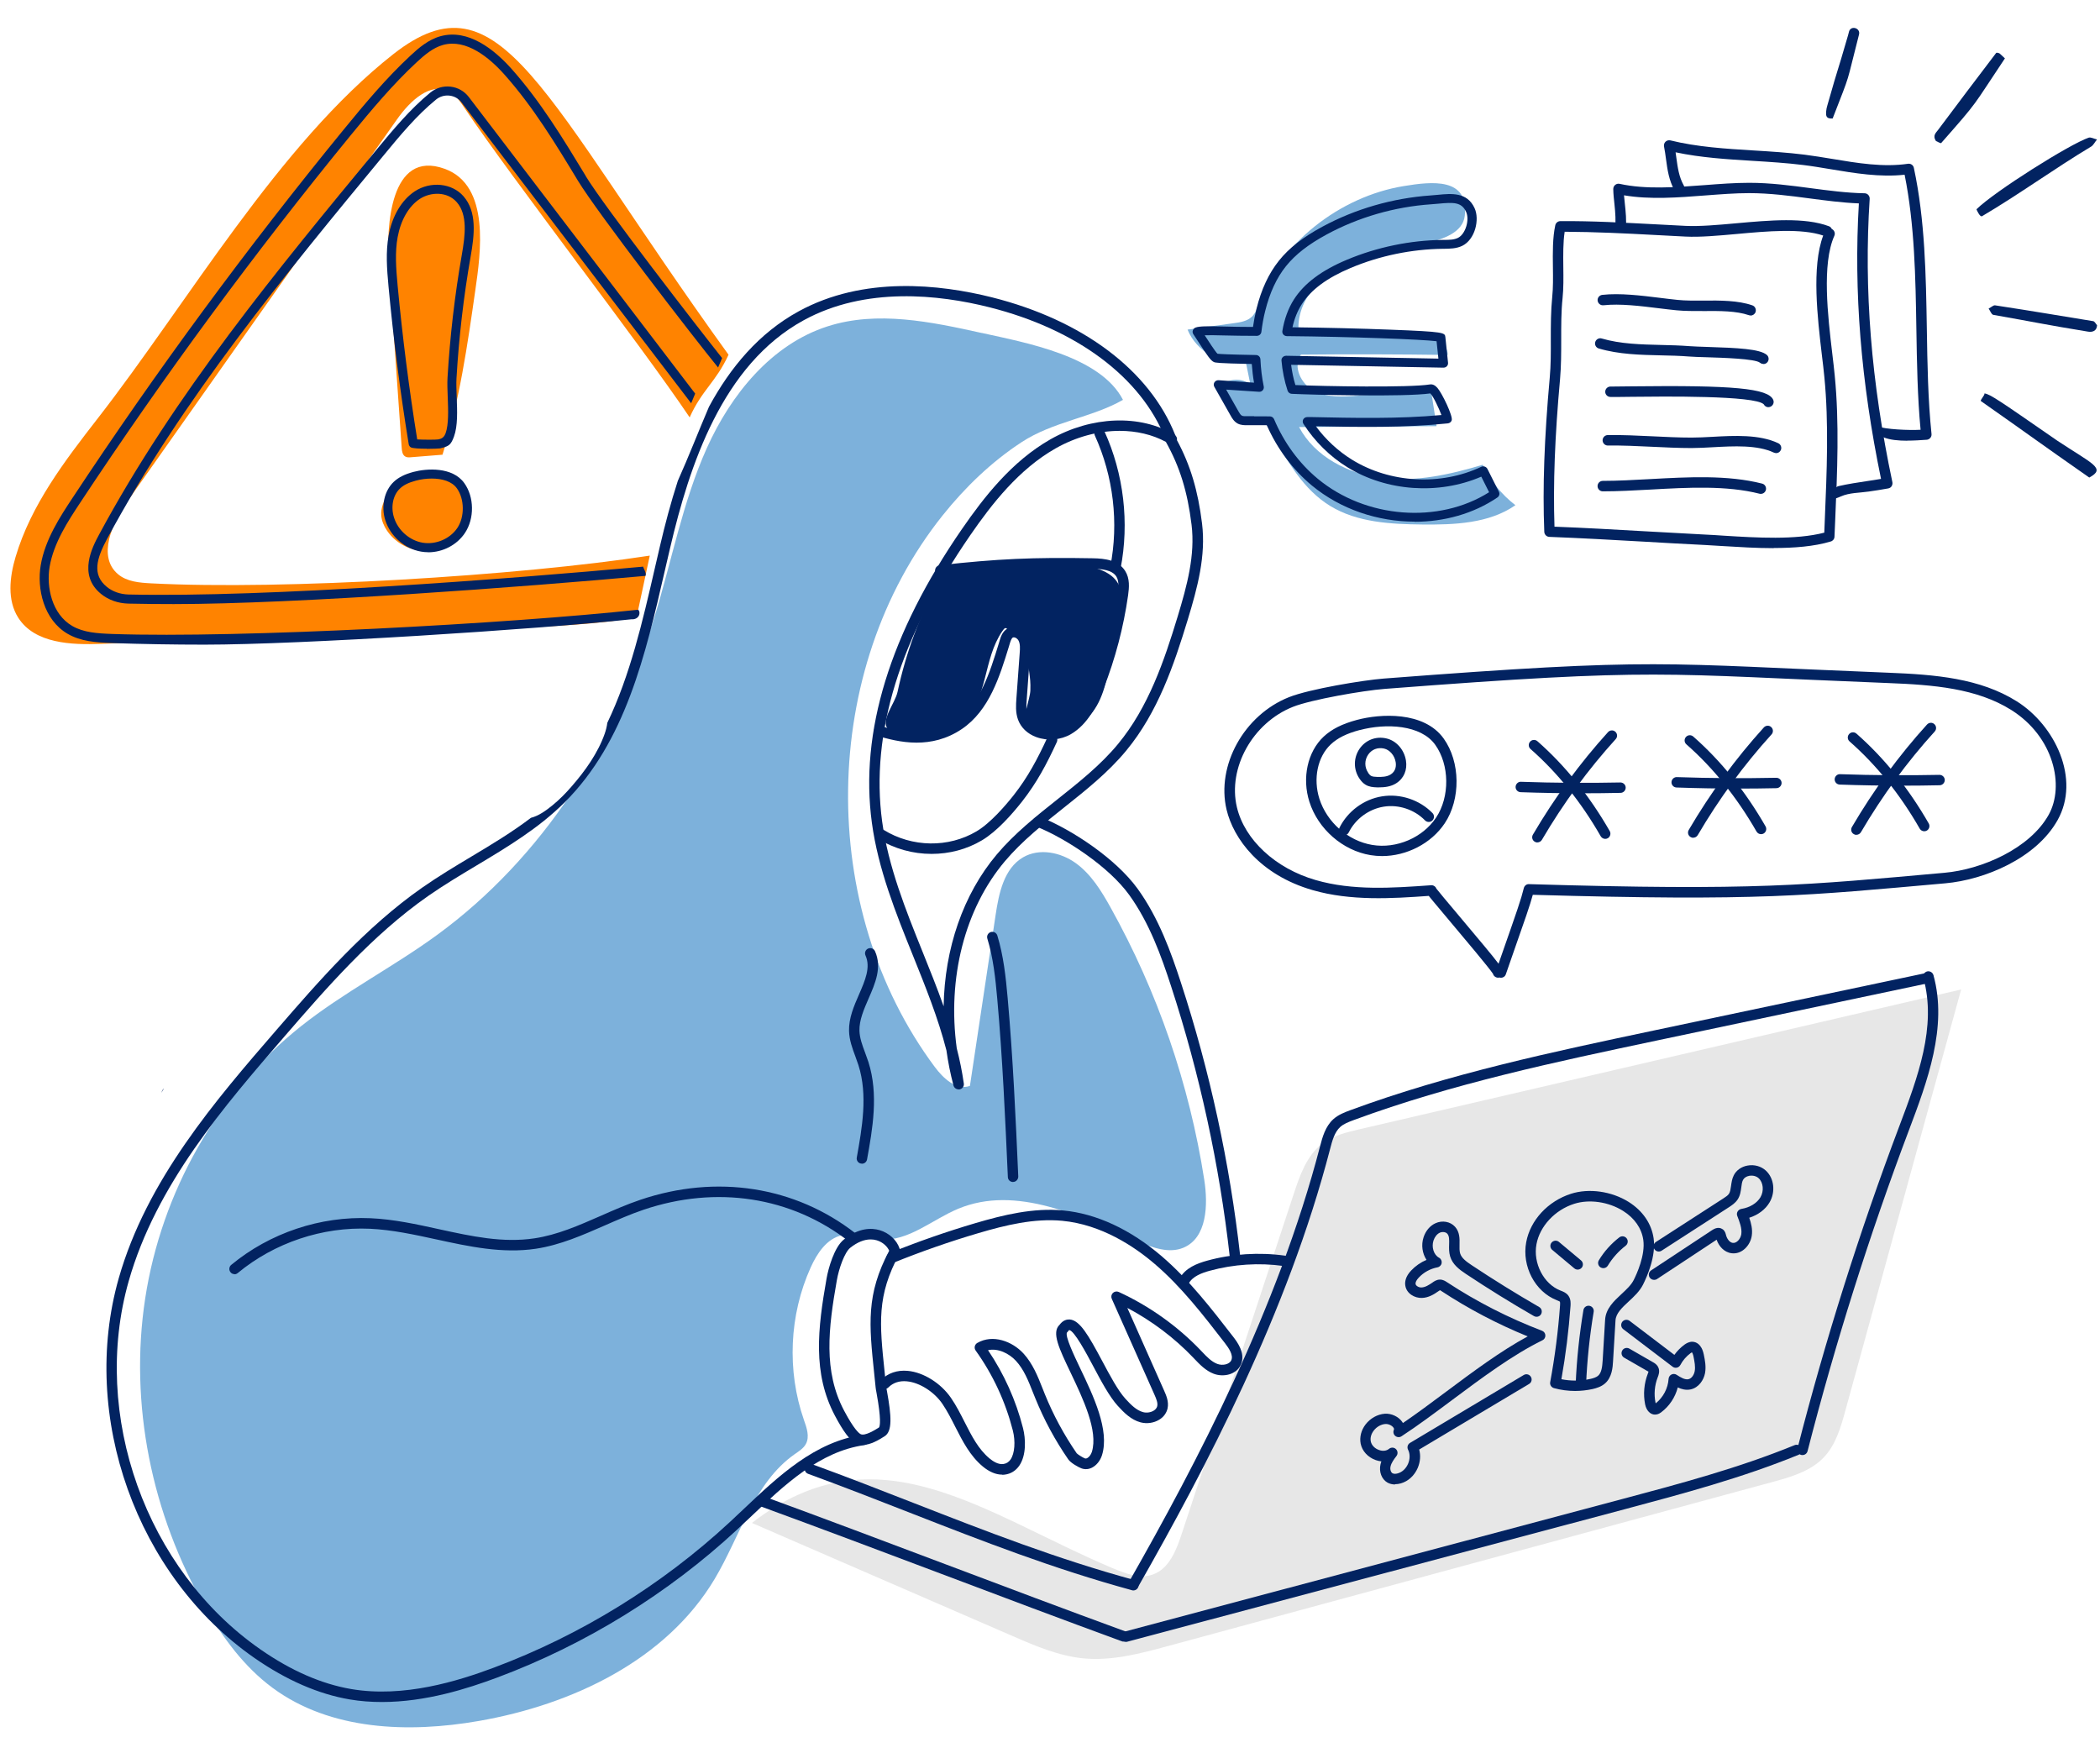
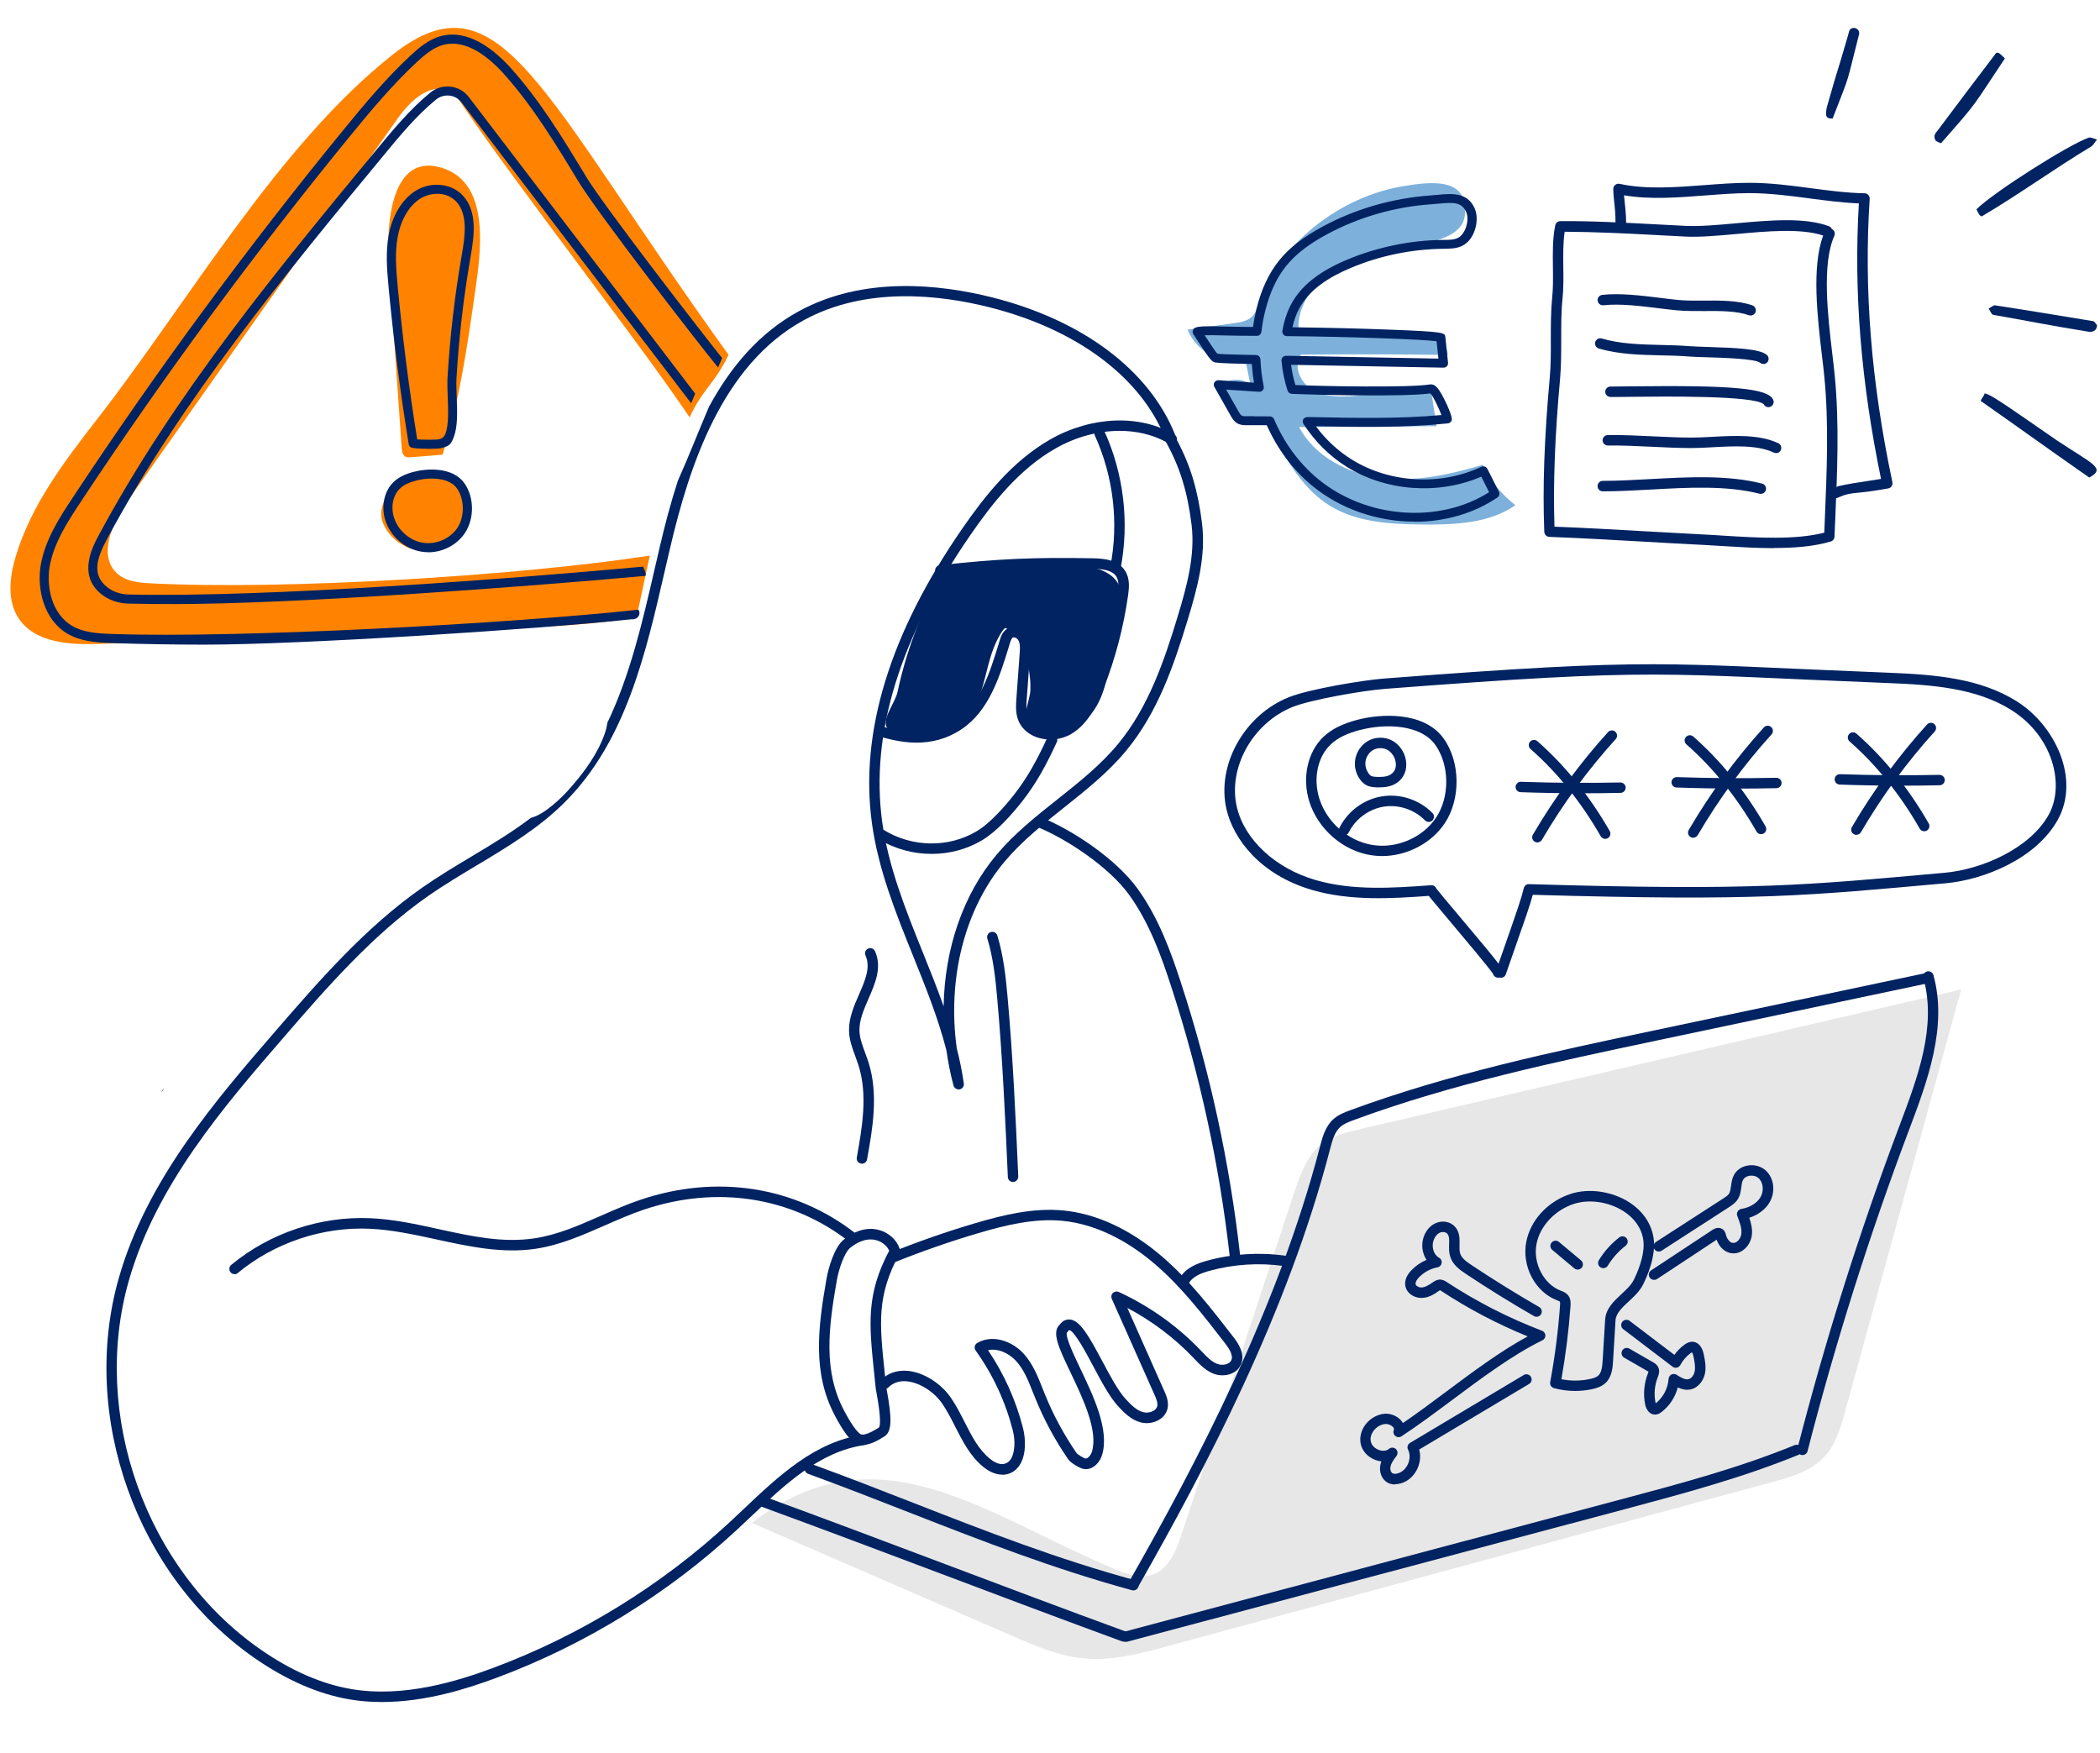
<svg xmlns="http://www.w3.org/2000/svg" id="Capa_1" viewBox="0 0 309 258">
  <defs>
    <style>
      .cls-1 {
        fill: #c8c8c8;
        opacity: .43;
      }

      .cls-2 {
        fill: #022361;
      }

      .cls-3 {
        fill: #7db1db;
      }

      .cls-4 {
        fill: #ff8300;
      }
    </style>
  </defs>
  <path class="cls-3" d="M185.19,44.73c-.23.65-.45,1.34-.95,1.84-.69.69-1.73.86-2.71.99-2.26.31-4.52.62-6.79.94,1.3,3.24,5.06,5.35,8.58,4.81.22,1.1.45,2.2.67,3.3-1.17-1.02-3.16-.97-4.27.12-.31,2.12,1.31,4.33,3.47,4.72.74.13,1.52.08,2.2.38.92.4,1.45,1.32,1.92,2.19,2.16,3.96,4.54,8.08,8.45,10.45,3.94,2.4,8.83,2.66,13.48,2.71,4.76.05,9.86-.14,13.74-2.84-2.05-1.58-3.71-3.64-4.81-5.95-4.79,1.44-9.81,2.55-14.79,1.96s-9.94-3.16-12.23-7.51c6.74-.04,13.48-.08,20.23-.13-.27-1.77-.55-3.54-.82-5.31-3.58.27-7.16.55-10.74.82-2.19.17-4.51.31-6.45-.69-1.94-1-3.19-3.59-1.95-5.35,7.2-.07,14.4-.05,21.59.05.08-1.85-2.39-2.59-4.29-2.73-5.89-.44-11.78-.89-17.67-1.33.04-5,4.65-8.92,9.46-10.63,4.23-1.5,14.48-1.01,15.02-5.79.64-5.67-4.83-5.05-8.97-4.37-9.4,1.53-18.36,8.46-21.4,17.36Z" />
  <path class="cls-2" d="M220.86,143.87c-.07,0-.14,0-.22-.03-.41.12-.86-.15-.96-.55-.56-.86-4.25-5.25-6.49-7.91-.89-1.06-1.7-2.02-2.28-2.72-.28-.34-.5-.61-.68-.83-5.41.39-11.48.77-17.09-.85-7.79-2.25-11.65-7.59-12.66-11.84-1.54-6.5,2.58-13.93,9.18-16.55,3.01-1.2,10.96-2.51,13.95-2.74,40.78-3.13,40.31-2.2,74.24-.86,6.87.27,13.49.8,18.92,4.22,5.63,3.55,9.38,11.42,5.99,17.47-3.17,5.66-10.79,8.79-16.53,9.3-20.33,1.8-27.23,2.66-60.69,1.69-.42,1.55-1.07,3.42-3.25,9.63l-.72,2.07c-.11.32-.41.51-.72.51ZM211.31,130.71c.32.42,1.71,2.08,3.06,3.68,3.51,4.18,5.28,6.28,6.13,7.42l.36-1.03c2.44-6.97,2.95-8.43,3.36-10.1.09-.35.41-.61.77-.58,33.34,1,40.71.15,61.12-1.67,5.52-.49,12.56-3.57,15.33-8.52,2.39-4.27.76-11.49-5.47-15.42-5.11-3.22-11.5-3.72-18.16-3.98-33.89-1.33-33.35-2.27-74.06.86-3.21.25-10.84,1.58-13.5,2.64-5.92,2.35-9.62,8.98-8.25,14.77,1.14,4.81,5.69,9.02,11.59,10.72,5.46,1.58,11.26,1.17,16.88.77.22-.04.45.01.63.15.1.08.18.17.23.28Z" />
  <path class="cls-2" d="M197.78,122.92c-.11,0-.23-.02-.34-.08-.38-.19-.54-.65-.35-1.03,1.2-2.43,3.6-4.21,6.28-4.63,2.68-.43,5.52.52,7.41,2.46.3.3.29.79-.01,1.09s-.79.29-1.09-.01c-1.55-1.59-3.87-2.37-6.07-2.02-2.19.35-4.16,1.8-5.15,3.79-.13.27-.41.43-.69.43Z" />
  <g>
    <path class="cls-2" d="M232.96,116.73c-3.07,0-6.16-.05-9.21-.16-.42-.01-.76-.37-.74-.79s.38-.77.79-.74c4.86.17,9.78.2,14.63.1.42,0,.77.33.78.75,0,.42-.33.77-.75.78-1.82.04-3.66.06-5.5.06Z" />
    <path class="cls-2" d="M226.22,123.97c-.13,0-.27-.03-.39-.11-.37-.21-.49-.68-.27-1.05,3.2-5.46,6.92-10.53,11.05-15.08.29-.31.77-.34,1.08-.05.31.28.34.77.05,1.08-4.06,4.47-7.71,9.45-10.86,14.82-.14.24-.4.38-.66.38Z" />
    <path class="cls-2" d="M236.2,123.44c-.27,0-.52-.14-.67-.39-2.89-5.05-6.37-9.36-10.32-12.83-.32-.28-.35-.76-.07-1.08.28-.32.76-.35,1.08-.07,4.08,3.58,7.66,8.03,10.64,13.22.21.37.08.84-.28,1.05-.12.07-.25.1-.38.1Z" />
  </g>
  <g>
    <path class="cls-2" d="M255.9,116.04c-3.08,0-6.16-.05-9.21-.16-.42-.01-.76-.37-.74-.79.01-.42.38-.76.79-.74,4.85.17,9.78.2,14.63.1.42,0,.77.33.78.75,0,.42-.33.77-.75.78-1.82.04-3.66.06-5.5.06Z" />
    <path class="cls-2" d="M249.15,123.28c-.13,0-.27-.03-.39-.11-.37-.21-.49-.68-.27-1.05,3.2-5.46,6.92-10.53,11.05-15.08.29-.31.77-.34,1.08-.05.31.28.34.77.05,1.08-4.06,4.47-7.71,9.45-10.86,14.82-.14.24-.4.38-.66.38Z" />
    <path class="cls-2" d="M259.13,122.75c-.27,0-.52-.14-.67-.39-2.89-5.04-6.37-9.36-10.32-12.83-.32-.28-.35-.76-.07-1.08.28-.32.76-.35,1.08-.07,4.08,3.58,7.66,8.03,10.64,13.22.21.37.08.84-.28,1.05-.12.07-.25.1-.38.1Z" />
  </g>
  <g>
    <path class="cls-2" d="M279.9,115.61c-3.08,0-6.15-.05-9.2-.16-.42-.01-.76-.37-.74-.79.01-.42.39-.77.79-.74,4.85.17,9.77.2,14.63.1.42,0,.77.33.78.75,0,.42-.33.77-.75.78-1.83.04-3.67.06-5.51.06Z" />
    <path class="cls-2" d="M273.16,122.85c-.13,0-.27-.03-.39-.11-.37-.21-.49-.68-.27-1.05,3.2-5.46,6.92-10.53,11.05-15.08.29-.31.77-.34,1.08-.05.31.28.34.77.05,1.08-4.06,4.47-7.71,9.45-10.86,14.82-.14.24-.4.38-.66.38Z" />
    <path class="cls-2" d="M283.14,122.32c-.27,0-.52-.14-.67-.39-2.89-5.05-6.37-9.36-10.32-12.83-.32-.28-.35-.76-.07-1.08.28-.32.76-.35,1.08-.07,4.08,3.58,7.66,8.03,10.64,13.22.21.37.08.84-.28,1.05-.12.07-.25.1-.38.1Z" />
  </g>
  <path class="cls-2" d="M261,80.66c-2.53,0-5.08-.16-7.38-.3-.99-.06-1.95-.12-2.84-.17-2.91-.14-5.89-.31-8.77-.48-4.6-.26-9.36-.53-14.04-.71-.4-.01-.72-.34-.74-.74-.26-6.57,0-13.76.8-22.65.17-1.86.17-3.8.16-5.68,0-2.05,0-4.17.21-6.25.14-1.33.12-2.88.1-4.38-.03-2.13-.05-4.33.35-6.16.08-.35.39-.6.74-.6,4.63-.04,9.43.23,14.07.47,1.48.08,2.95.16,4.41.23,2.06.09,4.63-.13,7.36-.38,4.98-.45,10.14-.91,13.68.43.2.07.34.22.42.4.38.18.55.63.38,1.01-1.86,4.16-.96,11.79-.3,17.37.14,1.17.27,2.26.36,3.22.68,6.92.37,14.15.07,21.15-.04.85-.07,1.69-.11,2.54-.01.33-.23.61-.55.7-2.45.74-5.41.96-8.4.96ZM228.74,77.5c4.46.17,8.98.43,13.36.68,2.88.16,5.85.33,8.76.48.9.04,1.86.1,2.86.17,4.69.29,10.49.65,14.71-.45.03-.66.05-1.32.08-1.98.29-6.94.6-14.11-.07-20.93-.09-.96-.22-2.04-.36-3.19-.65-5.53-1.54-13.01.19-17.62-3.22-1.09-8.26-.64-12.71-.23-2.78.25-5.41.49-7.57.38-1.46-.07-2.93-.15-4.41-.23-4.41-.24-8.97-.46-13.35-.48-.24,1.55-.22,3.41-.2,5.21.02,1.54.04,3.14-.11,4.56-.21,1.99-.2,4.07-.2,6.09,0,1.91,0,3.89-.17,5.82-.77,8.5-1.03,15.43-.82,21.74Z" />
  <path class="cls-2" d="M257.59,46.42c-.08,0-.17-.01-.25-.04-1.86-.64-4.3-.63-6.65-.61-1.42,0-2.75.01-3.99-.11-.83-.08-1.71-.19-2.62-.3-2.68-.33-5.71-.71-8.15-.44-.42.04-.8-.26-.85-.68-.05-.42.26-.8.68-.85,2.62-.29,5.75.1,8.51.44.9.11,1.76.22,2.58.3,1.16.12,2.46.11,3.83.1,2.48-.02,5.05-.03,7.16.7.4.14.61.57.48.98-.11.32-.41.52-.73.52Z" />
  <path class="cls-2" d="M259.46,53.55c-.18,0-.35-.06-.5-.18-.69-.58-5.5-.73-7.81-.8-1.08-.03-2.01-.06-2.63-.11-1.35-.11-2.77-.14-4.14-.17-3.04-.07-6.18-.14-9.13-1.01-.41-.12-.64-.55-.52-.95.12-.41.55-.64.95-.52,2.76.81,5.8.88,8.74.95,1.39.03,2.83.07,4.23.18.58.05,1.5.07,2.56.11,4.49.14,7.74.3,8.76,1.17.32.27.36.76.09,1.08-.15.18-.37.27-.59.27Z" />
  <path class="cls-2" d="M260.21,59.92c-.28,0-.55-.15-.68-.42-1.28-1.33-14.95-1.16-19.45-1.11-1.32.02-2.4.03-3.12.02-.42,0-.77-.35-.76-.77,0-.42.35-.76.77-.76.08.01.21,0,.32,0,.7,0,1.65-.01,2.77-.03,15.03-.18,20.09.3,20.85,1.97.18.39,0,.84-.38,1.02-.1.05-.21.07-.32.07ZM259.51,59.47h0Z" />
  <path class="cls-2" d="M261.34,66.67c-.11,0-.22-.02-.33-.07-2.43-1.15-5.91-.96-8.99-.79-1.1.06-2.14.12-3.11.12-1.98,0-3.95-.1-5.86-.19-2.11-.1-4.3-.21-6.46-.18h-.01c-.42,0-.76-.34-.77-.76,0-.42.33-.77.76-.78,2.22-.03,4.42.08,6.55.18,1.89.09,3.84.19,5.78.19.93,0,1.95-.05,3.03-.11,3.26-.18,6.95-.38,9.73.94.38.18.55.64.37,1.02-.13.28-.41.44-.69.44Z" />
  <path class="cls-2" d="M259.09,72.67c-.06,0-.13,0-.19-.02-4.84-1.23-10.54-.92-16.05-.61-2.45.13-4.76.26-7.01.26-.42,0-.77-.34-.77-.77s.34-.77.77-.77c2.2,0,4.5-.13,6.93-.26,5.63-.31,11.45-.63,16.51.66.41.1.66.52.56.93-.09.35-.4.58-.74.58Z" />
  <path class="cls-2" d="M269.47,73.41c-.35,0,.57-.61.49-.96-.09-.41.16-.83.58-.92,1.39-.32,2.82-.53,4.2-.74.67-.1,1.36-.2,2.04-.32-2.96-14.32-4.03-27.6-3.26-40.54-2.48-.1-4.92-.43-7.29-.74-2.87-.38-5.83-.77-8.84-.77h-.04c-2.06,0-4.19.17-6.43.34-4.01.31-8.14.63-11.96-.02.03.39.08.79.12,1.19.13,1.23.27,2.49.14,3.8-.04.42-.26-.11-.68-.15-.42-.04-.93.55-.89.13.12-1.15.04-2.41-.09-3.61-.08-.75-.17-1.52-.18-2.28,0-.24.1-.46.28-.61.18-.15.42-.21.65-.16,3.87.85,8.25.51,12.5.19,2.18-.17,4.43-.34,6.55-.34h.04c3.11,0,6.12.4,9.04.79,2.58.34,5.25.7,7.92.75.21,0,.41.09.55.25s.21.36.2.57c-.87,13.29.22,26.93,3.34,41.69.04.2,0,.41-.11.59s-.29.29-.5.33c-.95.18-1.92.32-2.87.46-1.36.2-2.84.16-4.08.71-1.16.51-1.36.39-1.41.39Z" />
-   <path class="cls-2" d="M280.61,64.85c-1.25,0-2.51-.11-3.44-.49-.39-.16-.58-.61-.42-1,.16-.39-.93-.8-.54-.64,1.15.47,4.75.62,6.39.52-.46-4.85-.54-9.91-.62-14.82-.12-7.56-.25-15.37-1.73-22.71-3.64.4-7.34-.22-10.93-.82-1.38-.23-2.69-.45-4-.61-2.42-.3-4.95-.46-7.4-.61-3.77-.23-7.66-.47-11.37-1.26.04.27.07.53.11.79.2,1.46.39,2.84,1.09,4.08.21.37.08.84-.29,1.05-.37.21-.84.08-1.05-.29-.85-1.5-1.06-3.09-1.27-4.63-.08-.61-.17-1.24-.29-1.85-.05-.26.03-.52.22-.71.19-.18.46-.25.72-.19,3.91.97,8.14,1.23,12.23,1.48,2.47.15,5.03.31,7.5.62,1.34.17,2.72.4,4.06.62,3.71.62,7.54,1.26,11.17.72.4-.06.78.2.86.6,1.65,7.68,1.78,15.82,1.91,23.69.08,5.15.17,10.46.69,15.48.02.21-.04.41-.18.57s-.33.26-.53.27c-.83.06-1.86.13-2.89.13Z" />
  <path class="cls-2" d="M203.35,125.97c-.57,0-1.14-.05-1.7-.14-4.09-.68-7.7-3.83-8.98-7.84-1.12-3.51-.28-7.36,2.08-9.58,1.18-1.11,2.75-1.9,4.93-2.48h0c3.36-.9,9.83-1.33,12.75,2.75,2.46,3.44,2.53,8.91.15,12.47-1.99,2.98-5.61,4.82-9.23,4.82ZM200.08,107.42c-1.93.51-3.29,1.19-4.27,2.12-1.94,1.82-2.61,5.04-1.67,8,1.11,3.47,4.23,6.2,7.77,6.79,3.56.6,7.43-1.06,9.4-4.02,2.04-3.06,1.99-7.77-.13-10.72-2.11-2.95-7.24-3.19-11.1-2.16h0Z" />
  <path class="cls-2" d="M202.92,115.86c-.11,0-.22,0-.33,0-.55-.02-1.14-.07-1.66-.39-.33-.2-.61-.48-.89-.89h0c-.91-1.34-.9-3.07.01-4.4.89-1.29,2.4-1.88,3.95-1.52,1.45.33,2.6,1.63,2.87,3.22.24,1.4-.3,2.67-1.43,3.38-.79.5-1.7.6-2.53.6ZM201.31,113.72c.14.21.28.35.4.43.23.14.59.16.92.17.67.02,1.44,0,2-.36.82-.52.81-1.37.73-1.83-.16-.97-.87-1.79-1.7-1.98-.94-.21-1.81.12-2.34.89-.56.81-.56,1.86,0,2.67h0Z" />
  <path class="cls-2" d="M307.42,70.27c-7.69-5.37-8.26-5.86-15.94-11.25-.17-.12.6-.87.52-1.13.89.13,2.25,1.1,10.71,6.95,5.2,3.45,7.23,4.07,4.71,5.43Z" />
  <path class="cls-2" d="M295.01,8.59c-4.91,7.34-3.71,6.02-9.38,12.46-.07.08-.5-.19-.77-.3-.52-.79-.01-1.2.29-1.6,4.94-6.57,3.6-4.82,8.57-11.36.06-.07.3-.02.44.04.13.06.24.21.85.76Z" />
  <path class="cls-2" d="M272.07,4.64c.28-.95,1.72-.52,1.47.44-2.02,7.83-1.06,5.1-3.88,12.36-1.08.07-.98-.55-.95-1.08.02-.27.08-.55.16-.81,1.96-6.88,1.06-3.46,3.05-10.33.05-.18.09-.37.15-.57Z" />
  <path class="cls-2" d="M290.83,30.79c2.66-2.62,13.71-9.58,16.5-10.53.31-.11.74.15,1.23.26-.34.42-.53.84-.85,1.04-5.46,3.28-10.57,7.01-16.06,10.25-.31.18-.78-.88-.83-1.02Z" />
  <path class="cls-2" d="M292.62,45.4c.42-.22.71-.51.94-.47,6.43.99,8.03,1.29,14.44,2.33.22.04.38.39.57.6-.05.88-.72,1.04-1.33.94-6.26-1.02-7.69-1.37-13.94-2.47-.28-.05-.45-.59-.69-.93Z" />
  <path class="cls-2" d="M208.16,76.76c-5.4,0-10.88-1.8-15.13-5.32-2.8-2.32-5.09-5.38-6.63-8.87-.98,0-1.95-.01-2.91,0-.37,0-.88,0-1.35-.23-.55-.29-.85-.8-1.06-1.18l-2.4-4.24c-.12-.21-.11-.47.02-.67s.37-.32.62-.3c1.61.12,3.32.24,5.2.36-.16-.91-.26-1.83-.33-2.75-5.14-.1-5.36-.2-5.56-.28-.43-.18-.9-.8-2.4-3.13-.26-.4-.48-.75-.63-.96-.12-.17-.15-.38-.08-.57.06-.19.21-.35.4-.42.61-.22,1.77-.21,4.33-.15,1.15.03,2.54.06,4.12.06.13-.91.3-1.8.51-2.65.72-2.9,1.81-5.22,3.3-7.09,1.49-1.87,3.53-3.46,6.4-5.01,4.84-2.62,10.35-4.21,15.93-4.6.35-.02.7-.06,1.04-.09,2.03-.2,4.33-.42,5.42,1.95.78,1.68.08,4.64-1.82,5.56-.86.41-1.81.42-2.65.43h-.14c-4.64.05-9.35,1.02-13.62,2.82-3.48,1.46-5.84,3.21-7.2,5.35-.62.97-1.08,2.11-1.36,3.38,4.74.05,10.06.18,14.4.35,8.01.31,8.03.43,8.1,1.12l.39,3.75c.02.19-.04.37-.17.51-.13.14-.31.21-.51.21l-22.41-.42c.13,1.01.33,2.01.63,2.98,4.22.18,16.71.41,19.8-.09.38-.06.75.11,1.1.51.68.78,2.31,4.15,2.1,4.77-.08.25-.31.42-.57.45-6.34.66-12.97.55-19.42.42,1.46,1.98,3.29,3.67,5.33,4.93,5.59,3.45,13.05,3.86,19.01,1.04.33-.16.73-.02.9.3l1.7,3.38c.15.29.05.64-.22.83-3.53,2.4-7.84,3.58-12.2,3.58ZM184.55,61.26c.76,0,1.53,0,2.3.01.27,0,.51.16.62.41,1.46,3.46,3.68,6.49,6.43,8.77,7.07,5.86,17.8,6.67,25.21,1.98l-1.15-2.29c-6.26,2.7-13.92,2.18-19.71-1.39-2.56-1.58-4.79-3.78-6.46-6.38-.13-.2-.14-.46-.02-.67.12-.21.35-.33.6-.33h.53c6.37.14,12.94.28,19.2-.3-.39-1.02-1.2-2.76-1.64-3.18-3.81.54-17.4.21-20.39.06-.28-.01-.52-.2-.61-.46-.47-1.44-.77-2.93-.9-4.43-.02-.19.05-.37.18-.5.13-.14.31-.2.5-.21l22.41.42-.27-2.56c-2.13-.27-12.33-.66-22.03-.75-.2,0-.38-.09-.51-.23-.13-.15-.18-.34-.15-.53.29-1.75.86-3.31,1.69-4.62,1.51-2.37,4.06-4.29,7.81-5.86,4.43-1.86,9.32-2.87,14.14-2.92h.14c.76,0,1.48-.01,2.06-.3,1.09-.53,1.75-2.64,1.19-3.84-.67-1.44-1.85-1.4-4.06-1.19-.35.03-.71.07-1.08.09-5.39.37-10.7,1.91-15.37,4.44-2.71,1.47-4.61,2.95-5.99,4.67-1.38,1.72-2.38,3.88-3.06,6.6-.25.98-.43,2.02-.56,3.07-.04.33-.33.58-.67.58-1.85,0-3.45-.03-4.75-.06-1.15-.03-2.2-.05-2.92-.03.02.04.05.07.07.11.48.74,1.45,2.25,1.81,2.61.38.05,1.72.12,5.66.19.36,0,.64.28.66.63.06,1.35.22,2.69.49,4,.04.2-.02.41-.15.56-.14.15-.33.24-.55.22-1.74-.11-3.33-.21-4.83-.32l1.8,3.18c.14.24.31.55.51.65.17.09.46.09.71.08.36,0,.72,0,1.08,0ZM179.24,52.11h0Z" />
  <path class="cls-4" d="M95.61,81.76c-19.36,2.98-53.81,5.09-73.37,4.08-1.72-.09-3.58-.24-4.89-1.36-3.03-2.57-.89-7.47,1.4-10.72,13.24-18.76,26.48-37.52,39.72-56.27,1.82-2.58,4.85-5.5,7.64-4.01.94.5,1.58,1.42,2.17,2.31,7.49,11.11,25.72,34.52,33.2,45.63,1.81-4.05,3.86-5.19,5.72-9.22C79.56,13.91,73.72-4.48,57.87,7.97c-16.89,13.28-30.29,36.63-43.46,53.56-4.89,6.29-9.86,12.79-12.12,20.43-.88,2.96-1.26,6.37.41,8.96,2.43,3.77,7.75,4,12.23,3.82l45.73-1.84c4.58-.18,28.82-.55,33.05-2.27" />
  <path class="cls-4" d="M57.2,38.57c.64,9.12,1.27,18.24,1.91,27.36.03.47.11,1,.51,1.24.26.16.58.14.88.11,1.54-.12,3.07-.25,4.61-.37,2.5-7.88,3.67-16.1,4.84-24.28.76-5.3,2.25-15.34-4.52-17.79-8.11-2.94-8.57,8.77-8.23,13.72Z" />
  <path class="cls-4" d="M65.17,70.34c-2.1-.43-3.19-.24-5.26.31s-3.98,3.07-3.81,5.21c.06.8.4,1.56.85,2.23,1.41,2.08,4.04,3.3,6.52,2.91s4.64-2.46,5.02-4.94c.38-2.48-1.14-5.16-3.52-5.99" />
  <path class="cls-2" d="M86.18,25.88c-3.28-5.41-6.66-10.99-10.95-15.79-2.49-2.78-6.3-5.87-10.38-4.77-1.8.49-3.24,1.73-4.44,2.85-3.6,3.35-6.71,7.07-9.85,10.91-14.16,17.31-27.59,35.55-39.91,54.22-1.79,2.71-4.02,6.09-4.66,9.88-.58,3.41.42,8.03,3.97,10.09,1.92,1.11,4.1,1.27,6.55,1.36,4.51.15,9.04.23,13.57.23,14.2,0,48.71-2.23,62.81-3.73,1.19.08,1.44-1.04,1.01-1.41-18.75,2.03-58.52,4.22-77.34,3.57-2.27-.08-4.28-.22-5.93-1.18-3-1.74-3.83-5.74-3.33-8.71.6-3.52,2.74-6.76,4.46-9.37,12.3-18.63,25.7-36.83,39.83-54.11,3.11-3.8,6.19-7.48,9.73-10.77,1.09-1.01,2.38-2.13,3.88-2.54,3.41-.93,6.8,1.86,9.03,4.37,4.2,4.71,7.56,10.24,10.8,15.6,2.86,4.72,17.08,23.15,20.63,27.5.19-.46.39-.92.59-1.39-3.3-4.14-17.37-22.32-20.08-26.8Z" />
  <path class="cls-2" d="M68.97,14.26c-.66-.85-1.61-1.39-2.68-1.51-1.08-.12-2.14.19-2.98.88-2.97,2.43-5.53,5.53-7.79,8.26-14.66,17.74-29.81,36.09-40.94,56.77-.95,1.77-3.18,5.91.28,8.73,1.08.89,2.51,1.39,4.02,1.43,2.23.05,4.46.07,6.69.07,17.93,0,51.81-2.55,69.39-4.15.25-.36-.37-1.25-.31-1.36-20.05,1.83-55.33,4.56-75.74,4.1-1.21-.03-2.35-.43-3.2-1.13-2.16-1.77-1.54-4.1.05-7.06,11.06-20.56,26.18-38.86,40.79-56.55,2.33-2.82,4.73-5.73,7.6-8.08.56-.46,1.27-.67,1.99-.59.71.08,1.34.43,1.77,1l33.79,44.27c.2-.47.39-.95.59-1.42L68.97,14.26Z" />
  <path class="cls-2" d="M63.01,81.26c-.35,0-.69-.03-1.04-.09-2.4-.4-4.52-2.25-5.27-4.6-.66-2.07-.16-4.35,1.24-5.67.7-.66,1.62-1.12,2.9-1.46,1.96-.52,5.75-.77,7.48,1.65,1.47,2.05,1.51,5.21.09,7.34-1.18,1.77-3.26,2.84-5.4,2.84ZM63.52,70.42c-.8,0-1.61.11-2.34.31h0c-1.05.28-1.79.64-2.32,1.15-1.04.97-1.39,2.7-.88,4.29.6,1.89,2.3,3.37,4.22,3.69,1.93.32,4.03-.57,5.1-2.18,1.09-1.63,1.06-4.24-.07-5.82-.74-1.04-2.19-1.44-3.7-1.44ZM61.01,70.08h0,0Z" />
-   <path class="cls-2" d="M62.81,66.03c-1.03,0-2.12-.05-2.37-.21-.16-.1-.27-.28-.3-.46h0c-1.25-7.65-2.25-15.45-2.97-23.18-.25-2.68-.42-5.1.01-7.52.52-2.87,1.92-5.23,3.84-6.5,2.34-1.54,5.49-1.22,7.18.72,2,2.29,1.62,5.64,1.05,8.87-1.03,5.89-1.73,11.92-2.08,17.91-.05.78,0,1.73.03,2.75.08,2.09.17,4.26-.4,5.83-.44,1.2-.74,1.4-1.77,1.67l-.26.07c-.09.02-1,.07-1.97.07ZM61.45,65.14s0,0,0,0h0s0,0,0,0ZM61.38,64.66c.86.05,2.75.06,3.09,0l.24-.06q.6-.15.85-.83c.48-1.32.39-3.44.32-5.32-.04-1.05-.08-2.04-.03-2.88.36-6.04,1.06-12.12,2.1-18.06.51-2.92.87-5.92-.74-7.76-1.41-1.61-3.87-1.51-5.44-.48-1.62,1.06-2.8,3.11-3.26,5.62-.41,2.25-.24,4.58,0,7.16.71,7.54,1.68,15.14,2.88,22.61Z" />
-   <path class="cls-3" d="M144.46,49c-7.48-1.66-15.39-3.32-22.68-.98-8.27,2.65-14.24,10.03-17.79,17.95s-5.14,16.55-7.7,24.85c-5.66,18.36-16.46,35.43-31.98,46.76-6.49,4.74-13.72,8.43-20.02,13.43-12.32,9.79-20.53,24.47-22.92,40.02-2.39,15.55.95,31.84,8.82,45.47,2.61,4.51,5.76,8.81,9.95,11.89,8.47,6.24,19.95,6.66,30.31,4.85,13.73-2.39,27.57-8.93,34.71-20.9,3.77-6.32,5.77-14.15,11.79-18.37.61-.43,1.27-.83,1.63-1.49.58-1.08.12-2.39-.29-3.54-2.52-7.24-2.16-15.45,1-22.44.94-2.08,2.36-4.24,4.59-4.73,1.87-.41,3.76.49,5.67.62,4.15.29,7.6-2.92,11.44-4.52,8.55-3.56,18.04,1.1,26.52,4.82,2.09.92,4.49,1.79,6.6.92,3.49-1.44,3.67-6.27,3.09-10-2.18-14.04-6.88-27.69-13.8-40.1-1.35-2.42-2.84-4.85-5.08-6.48s-5.4-2.27-7.79-.87c-2.8,1.64-3.55,5.27-4.03,8.47-1.26,8.39-2.52,16.78-3.78,25.16-1.99.71-3.93-1.11-5.19-2.81-17.36-23.34-16.99-58.38,1.16-81.12,3.3-4.13,7.18-7.88,11.61-10.78,4.71-3.08,10.36-3.62,14.94-6.24-3.34-6.46-14.32-8.41-20.79-9.85Z" />
+   <path class="cls-2" d="M62.81,66.03c-1.03,0-2.12-.05-2.37-.21-.16-.1-.27-.28-.3-.46h0c-1.25-7.65-2.25-15.45-2.97-23.18-.25-2.68-.42-5.1.01-7.52.52-2.87,1.92-5.23,3.84-6.5,2.34-1.54,5.49-1.22,7.18.72,2,2.29,1.62,5.64,1.05,8.87-1.03,5.89-1.73,11.92-2.08,17.91-.05.78,0,1.73.03,2.75.08,2.09.17,4.26-.4,5.83-.44,1.2-.74,1.4-1.77,1.67l-.26.07c-.09.02-1,.07-1.97.07ZM61.45,65.14s0,0,0,0h0ZM61.38,64.66c.86.05,2.75.06,3.09,0l.24-.06q.6-.15.85-.83c.48-1.32.39-3.44.32-5.32-.04-1.05-.08-2.04-.03-2.88.36-6.04,1.06-12.12,2.1-18.06.51-2.92.87-5.92-.74-7.76-1.41-1.61-3.87-1.51-5.44-.48-1.62,1.06-2.8,3.11-3.26,5.62-.41,2.25-.24,4.58,0,7.16.71,7.54,1.68,15.14,2.88,22.61Z" />
  <path class="cls-2" d="M141.42,83.34c-.67.01-1.38.04-1.96.39-.53.33-.87.9-1.17,1.44-2.88,5.2-4.98,10.82-6.22,16.63-.38,1.78-2.64,4.27-1.35,5.55,1.8,1.77,9.39.5,11.16-1.29,3.55-3.57,2.76-9,5.59-13.17.7-1.03.53-.1,1.71.29,1.24.41,2.19,2.13,2.15,3.43-.08,2.37.36,2.63.28,5-.04,1.22-1.26,4.21-.71,5.3,1.38,2.75,6.91.88,9.11-1.27s2.83-5.41,3.35-8.44c.98-5.75,4.11-11.37-1.6-13.42-5.47-1.97-14.57-.55-20.35-.44Z" />
  <path class="cls-1" d="M163.79,230.78c1.85.78,3.91,1.57,5.81.92,2.39-.82,3.47-3.53,4.26-5.93,5.51-16.71,11.01-33.43,16.52-50.14.9-2.73,1.92-5.63,4.21-7.36,1.58-1.19,3.56-1.66,5.49-2.11,29.5-6.85,59-13.71,88.49-20.56-5.68,20.65-11.35,41.3-17.03,61.94-.68,2.48-1.42,5.07-3.2,6.93-1.95,2.04-4.82,2.87-7.55,3.61-29.65,8.05-59.3,16.1-88.95,24.14-4.06,1.1-8.22,2.21-12.4,1.81-3.64-.35-7.07-1.82-10.43-3.28-12.79-5.55-25.58-11.1-38.37-16.65,18.46-14.29,34.02-1.39,53.15,6.69Z" />
  <path class="cls-2" d="M24.05,160.17c.03.21-.24.46-.36.69" />
  <path class="cls-2" d="M164.13,84.31s-.1,0-.15-.01c-.42-.08-.69-.48-.61-.9,1.27-6.46.46-13.32-2.27-19.31-.18-.39,0-.84.38-1.02.39-.18.84,0,1.02.38,2.86,6.28,3.7,13.47,2.38,20.24-.07.37-.39.62-.75.62Z" />
  <path class="cls-2" d="M165.67,241.6c-.34,0-.65-.23-.74-.57-.11-.41.13-.83.54-.94l73.21-19.5c8.45-2.25,17.19-4.58,25.39-7.94.39-.16.84.03,1,.42s-.03.84-.42,1c-8.3,3.4-17.08,5.74-25.58,8.01l-73.21,19.5c-.07.02-.13.03-.2.03Z" />
  <path class="cls-2" d="M174.24,189.28c-.12,0-.25-.03-.36-.09-.37-.2-.52-.66-.32-1.04.85-1.59,2.61-2.24,4.05-2.64,3.7-1.02,7.67-1.27,11.47-.74.42.06.71.45.65.87-.06.42-.45.72-.87.65-3.6-.5-7.35-.26-10.85.7-1.14.31-2.53.81-3.1,1.88-.14.26-.4.41-.68.41Z" />
  <path class="cls-2" d="M265.22,214.11c-.06,0-.13,0-.19-.02-.41-.11-.66-.52-.55-.93,4.1-15.98,9.13-31.91,14.95-47.34l.02-.05c2.73-7.23,5.55-14.71,3.56-21.87-.11-.41.13-.83.53-.95.41-.11.83.13.95.53,2.12,7.64-.92,15.71-3.6,22.82l-.02.05c-5.8,15.38-10.81,31.25-14.9,47.18-.09.35-.4.58-.74.58Z" />
  <path class="cls-2" d="M147.44,216.99c-.91,0-1.88-.41-2.82-1.19-1.88-1.56-2.98-3.73-4.05-5.83-.58-1.15-1.19-2.34-1.9-3.39-1.22-1.79-3.38-3.15-5.24-3.32-1.09-.1-2.01.2-2.71.9-.3.3-.79.3-1.09,0-.3-.3-.3-.79,0-1.09,1.02-1.02,2.38-1.49,3.93-1.35,2.32.21,4.88,1.81,6.37,3.98.78,1.13,1.4,2.37,2.01,3.56,1.04,2.05,2.02,3.98,3.66,5.35.52.43,1.28.92,2.03.82.45-.06.8-.28,1.07-.67.61-.89.74-2.65.33-4.27-1.09-4.24-2.92-8.2-5.47-11.76-.13-.18-.17-.4-.13-.61.05-.21.18-.39.36-.5,2.3-1.34,5.17-.24,6.81,1.55,1.36,1.49,2.1,3.35,2.81,5.15.11.28.22.55.33.83,1.24,3.06,2.82,5.98,4.69,8.7.14.16.88.63,1.2.75.07.03.17.04.33-.03.29-.14.57-.52.7-.92.96-3.1-1.31-7.85-3.13-11.67-1.69-3.54-2.83-5.91-1.62-7.04.5-.68,1.06-.79,1.46-.78,1.52.08,2.81,2.37,4.8,6.09,1.14,2.14,2.32,4.36,3.42,5.57.81.89,1.62,1.71,2.62,1.98.5.13,1.1.05,1.54-.22.2-.12.46-.34.53-.68.1-.46-.12-1.02-.4-1.65l-6.29-14.13c-.13-.29-.07-.63.16-.86.23-.22.57-.28.86-.15,4.49,2.06,8.66,5.03,12.07,8.6l.18.19c.72.76,1.41,1.48,2.26,1.8.74.28,1.78.1,2.06-.55.32-.74-.34-1.73-.94-2.51-3.14-4.06-6.38-8.27-10.32-11.64-3.03-2.6-7.86-5.81-13.62-6.36-4.13-.39-8.36.64-12.32,1.81-4.22,1.24-8.42,2.71-12.5,4.36-.4.16-.84-.03-1-.42-.16-.39.03-.84.42-1,4.12-1.67,8.37-3.15,12.64-4.41,4.11-1.21,8.52-2.28,12.9-1.86,4.88.46,9.88,2.78,14.48,6.72,4.06,3.48,7.35,7.75,10.54,11.87.55.72,1.85,2.4,1.14,4.06-.66,1.54-2.6,1.91-4.01,1.38-1.18-.45-2.06-1.37-2.83-2.18l-.17-.18c-2.79-2.93-6.12-5.43-9.71-7.33l5.42,12.19c.3.68.71,1.6.5,2.59-.15.68-.58,1.28-1.23,1.67-.8.49-1.82.63-2.74.39-1.39-.37-2.42-1.4-3.35-2.42-1.23-1.35-2.46-3.65-3.64-5.88-.97-1.83-2.79-5.24-3.52-5.28,0,0-.06.04-.17.19-.04.06-.09.12-.15.16-.32.53,1.04,3.38,1.94,5.27,1.94,4.06,4.36,9.11,3.21,12.79-.25.81-.82,1.51-1.48,1.84-.5.25-1.03.28-1.54.1-.41-.15-1.57-.78-1.94-1.32-1.94-2.81-3.57-5.83-4.85-8.99-.11-.28-.22-.56-.34-.84-.69-1.75-1.34-3.4-2.51-4.67-1.01-1.1-2.67-1.9-4.11-1.57,2.37,3.51,4.1,7.36,5.15,11.47.4,1.58.5,3.97-.54,5.51-.52.76-1.26,1.22-2.15,1.33-.13.02-.25.02-.38.02Z" />
  <path class="cls-2" d="M172.92,64c-3.79-9.51-13.6-16.88-26.93-20.24-7.72-1.94-18.92-3.17-28.45,2.04-5.9,3.22-10.1,8.3-13.22,14.06-1.55,3.62-2.97,7.3-4.58,10.89-1.05,3.24-1.9,6.48-2.62,9.56-.26,1.1-.51,2.21-.77,3.32-1.79,7.79-3.63,15.75-6.99,22.74-.06.54-.2,1.07-.38,1.59-1.01,2.88-2.87,5.46-4.85,7.74-.89,1.03-1.85,2.01-2.91,2.86-.91.73-1.93,1.48-3.09,1.78-2.78,2.11-5.81,3.94-8.78,5.71-2.39,1.43-4.87,2.92-7.19,4.54-8.39,5.85-15.32,13.86-21.44,20.92-8.97,10.36-19.13,22.11-23.25,36.59-5.77,20.31,2.63,43.81,19.97,55.87,4.71,3.27,9.42,5.32,14.02,6.1,1.58.27,3.17.38,4.74.38,6.45,0,12.6-1.97,16.99-3.61,12.94-4.83,25.13-12.35,35.25-21.74.67-.62,1.33-1.25,2-1.88,5-4.73,10.16-9.63,16.73-10.57.42-.06.71-.45.65-.87-.06-.42-.45-.72-.87-.65-7.05,1.01-12.4,6.07-17.57,10.97-.67.63-1.33,1.26-1.99,1.87-9.98,9.26-21.99,16.67-34.74,21.43-5.29,1.98-13.22,4.45-20.94,3.15-4.37-.74-8.88-2.7-13.4-5.85-16.82-11.7-24.97-34.49-19.37-54.19,4.02-14.16,14.07-25.77,22.93-36.01,6.06-7,12.92-14.93,21.15-20.67,2.28-1.59,4.74-3.06,7.11-4.48,4.49-2.69,9.13-5.47,12.92-9.25,8.98-8.93,11.93-21.75,14.78-34.15.25-1.11.51-2.22.77-3.31,2.85-12.16,7.67-26.96,19.67-33.52,9.09-4.97,19.88-3.78,27.33-1.9,12.84,3.24,22.27,10.28,25.87,19.32.16.4.61.58,1,.43.39-.16.59-.6.43-1Z" />
  <path class="cls-2" d="M126.94,212.63c-.35,0-.69-.07-1.02-.24-.86-.44-1.83-1.74-3.07-4.08-3.31-6.26-2.52-12.83-1.23-20.16.26-1.5,1.13-4.62,2.54-5.75,2.22-1.77,4.1-1.73,5.28-1.38,1.37.4,2.51,1.45,2.92,2.68.03.09.04.19.04.28.04.17.02.36-.07.53-3.33,6.17-2.92,10.16-2.16,17.41.07.65.14,1.34.21,2.04.01.13.06.39.13.74.66,3.65.82,5.91-.34,6.64-.81.51-2.05,1.28-3.21,1.28ZM128.1,182.38c-.95,0-1.97.42-2.99,1.23-.82.65-1.67,3.01-1.98,4.81-1.24,7.04-2.01,13.34,1.08,19.17,1.44,2.71,2.17,3.31,2.42,3.44.62.33,2.14-.62,2.71-.98.15-.2.35-1.16-.36-5.06-.08-.42-.13-.69-.14-.86-.07-.71-.14-1.39-.21-2.04-.75-7.21-1.21-11.6,2.21-18.05-.26-.59-.9-1.25-1.83-1.53-.29-.09-.59-.13-.89-.13Z" />
  <path class="cls-2" d="M34.51,187.49c-.22,0-.44-.09-.59-.28-.27-.33-.22-.81.1-1.08,5.67-4.7,13.14-7.2,20.5-6.87,3.4.15,6.78.89,10.05,1.61,4.84,1.06,9.41,2.05,14.07,1.35,3.39-.51,6.49-1.88,9.78-3.32,1.88-.83,3.82-1.68,5.8-2.35,11.22-3.79,22.76-1.99,31.65,4.93.33.26.39.74.13,1.08-.26.33-.74.39-1.08.13-8.48-6.6-19.49-8.3-30.22-4.68-1.92.65-3.83,1.49-5.68,2.3-3.24,1.42-6.58,2.9-10.17,3.44-4.94.74-9.86-.33-14.63-1.37-3.21-.7-6.53-1.42-9.79-1.57-6.98-.32-14.07,2.06-19.45,6.52-.14.12-.32.18-.49.18Z" />
  <path class="cls-2" d="M141.04,160.3c-.34,0-.65-.23-.74-.57-.46-1.72-.8-3.45-1.04-5.17-1.22-4.76-3.09-9.39-4.91-13.91-2.53-6.27-5.14-12.76-6.06-19.58-1.81-13.33,2.65-27.87,13.26-43.23,3.25-4.71,7.34-9.96,13.01-13.19,6.05-3.44,13.22-3.71,18.26-.68.28.17.42.49.36.8,1.98,3.68,3.09,7.39,3.69,12.25.59,4.77-.66,9.42-2.1,14.16-2.03,6.66-4.39,13.63-9.05,19.27-2.65,3.21-5.95,5.83-9.13,8.36-3.04,2.42-6.19,4.92-8.71,7.9-5.95,7.04-8.51,17.25-7.1,27.55.44,1.7.79,3.43,1.04,5.18.06.4-.21.78-.61.86-.05.01-.1.02-.15.02ZM164.76,63.4c-3.12,0-6.43.87-9.45,2.59-5.41,3.08-9.36,8.16-12.51,12.72-10.38,15.04-14.75,29.22-13,42.16.9,6.63,3.47,13.03,5.96,19.21,1.06,2.63,2.13,5.29,3.09,8,.14-8.46,2.85-16.46,7.83-22.36,2.62-3.1,5.82-5.64,8.93-8.11,3.12-2.48,6.36-5.05,8.9-8.13,4.48-5.42,6.79-12.23,8.77-18.74,1.39-4.58,2.6-9.05,2.05-13.53-.6-4.88-1.73-8.52-3.78-12.19-2-1.08-4.34-1.62-6.8-1.62Z" />
  <path class="cls-2" d="M134.87,109.28c-2.29,0-4.3-.58-5.7-.97-.41-.12-.66-.55-.54-.95.12-.41.53-.65.93-.53,2.62.75,6.96,1.99,11.1-.83,3.57-2.42,4.96-6.95,6.31-11.33l.14-.47c.14-.46.38-1.24,1.07-1.67.44-.28.97-.35,1.51-.2.64.17,1.22.63,1.53,1.23.47.9.39,1.94.34,2.7l-.48,6.6c-.06.86-.13,1.75.14,2.51.34.96,1.15,1.43,1.77,1.66,1.21.44,2.71.32,3.8-.32,2.09-1.21,3.27-3.67,4.15-5.92,1.68-4.3,2.87-8.81,3.52-13.39.13-.89.22-1.89-.2-2.57-.61-.96-2.1-1.11-3.48-1.14-8.73-.16-13.94.08-22.33,1.01-.43.04-.8-.26-.85-.68-.05-.42.26-.8.68-.85,8.47-.94,13.74-1.18,22.53-1.02,1.79.03,3.75.28,4.75,1.86.71,1.12.59,2.45.43,3.6-.67,4.7-1.88,9.31-3.61,13.73-.97,2.49-2.31,5.23-4.8,6.69-1.5.87-3.45,1.04-5.1.43-1.31-.48-2.26-1.4-2.69-2.58-.38-1.06-.3-2.17-.23-3.14l.48-6.6c.06-.77.08-1.4-.17-1.88-.11-.21-.34-.4-.56-.46-.12-.03-.22-.02-.29.02-.2.13-.34.57-.42.83l-.14.47c-1.36,4.42-2.9,9.43-6.92,12.15-2.26,1.53-4.57,2.01-6.66,2.01Z" />
  <path class="cls-2" d="M137.07,125.65c-2.73,0-5.47-.74-7.85-2.22-.36-.22-.47-.7-.25-1.06.22-.36.7-.47,1.06-.25,4.17,2.58,9.53,2.66,13.66.21,2.09-1.24,4.34-3.89,5.49-5.35,2.07-2.64,3.47-5.28,4.93-8.44.18-.38.63-.55,1.02-.38.39.18.55.63.38,1.02-1.5,3.26-2.95,5.99-5.11,8.75-1.49,1.89-3.72,4.42-5.91,5.72-2.25,1.34-4.82,2-7.4,2Z" />
  <path class="cls-2" d="M126.83,171.23s-.09,0-.14-.01c-.42-.07-.7-.47-.62-.89.77-4.31,1.65-9.2.24-13.6-.14-.43-.29-.85-.45-1.28-.44-1.19-.9-2.41-.93-3.75-.05-1.88.72-3.66,1.47-5.37.89-2.05,1.74-3.98.95-5.74-.17-.39,0-.84.39-1.01.39-.17.84,0,1.01.39,1.06,2.37.04,4.72-.95,6.98-.68,1.56-1.38,3.17-1.34,4.71.03,1.09.42,2.14.84,3.26.17.45.33.9.48,1.35,1.52,4.77.61,9.85-.2,14.34-.07.37-.39.63-.75.63Z" />
  <path class="cls-2" d="M149.06,173.93c-.41,0-.74-.3-.76-.71-.39-8.64-.78-17.52-1.56-26.23-.27-3.05-.59-6.03-1.46-8.88-.12-.41.1-.83.51-.96.4-.12.83.1.96.51.91,2.99,1.24,6.05,1.52,9.19.78,8.74,1.18,17.64,1.56,26.25.02.42-.31.81-.73.82-.01,0-.02,0-.04,0Z" />
  <path class="cls-2" d="M181.71,185.59c-.39,0-.72-.29-.76-.68-1.52-13.52-4.43-26.93-8.66-39.87-1.4-4.3-3.15-9.22-6.14-13.36-3-4.15-9.27-8.28-13.65-10.05-.39-.16-.58-.61-.42-1s.61-.58,1-.42c4.69,1.9,11.11,6.14,14.32,10.58,3.12,4.32,4.92,9.38,6.36,13.79,4.26,13.03,7.19,26.55,8.72,40.17.05.42-.26.8-.68.85-.03,0-.06,0-.09,0Z" />
  <path class="cls-2" d="M165.32,241.56c-.09,0-.18-.01-.26-.05-8.69-3.18-17.76-6.6-26.53-9.91-8.78-3.31-17.85-6.73-26.54-9.91-.4-.15-.6-.59-.46-.99s.59-.6.99-.46c8.7,3.19,17.77,6.61,26.55,9.92,8.77,3.31,17.83,6.72,26.52,9.9.4.15.6.59.46.99-.11.31-.41.5-.72.5Z" />
  <path class="cls-2" d="M166.9,233.74c-.13,0-.26-.03-.38-.1-.37-.21-.5-.68-.29-1.05,9.77-17.18,21.79-39.97,28.01-63.92.34-1.3.76-2.91,1.96-3.99.75-.67,1.7-1.02,2.45-1.3,14.58-5.39,30.01-8.64,44.92-11.79l40.02-8.45c.41-.09.82.18.91.59.09.41-.18.82-.59.91l-40.02,8.45c-14.86,3.14-30.23,6.38-44.71,11.73-.81.3-1.46.56-1.96,1-.86.77-1.2,2.07-1.5,3.23-6.26,24.13-18.34,47.03-28.16,64.29-.14.25-.4.39-.67.39Z" />
  <path class="cls-2" d="M166.76,234.03c-.07,0-.13,0-.2-.03-11.62-3.18-21.85-7.17-32.67-11.4-4.83-1.89-9.83-3.84-14.99-5.73-.4-.15-.6-.59-.46-.98s.59-.6.98-.46c5.18,1.89,10.18,3.85,15.03,5.74,10.79,4.21,20.97,8.19,32.52,11.35.41.11.65.53.54.94-.09.34-.4.57-.74.57Z" />
  <g>
    <path class="cls-2" d="M231.78,204.68c-1.05,0-2.11-.14-3.13-.42-.38-.11-.63-.49-.55-.88.69-3.72,1.18-7.53,1.45-11.31.02-.29.01-.47-.02-.52-.04-.06-.27-.14-.4-.2l-.09-.04c-3.17-1.24-5.13-4.98-4.47-8.52.6-3.24,3.19-6.04,6.6-7.13h0c2.64-.84,5.96-.37,8.47,1.2,2.07,1.3,3.37,3.2,3.68,5.37.37,2.61-.97,5.62-1.56,6.8-.5.99-1.32,1.75-2.12,2.49-.96.89-1.87,1.74-1.93,2.77l-.36,5.99c-.05.89-.14,2.37-1.17,3.28-.56.5-1.29.71-1.85.84-.84.18-1.7.28-2.55.28ZM229.74,202.95c1.4.28,2.86.27,4.26-.04.41-.09.86-.22,1.16-.48.51-.45.6-1.35.66-2.23l.36-5.99c.1-1.65,1.28-2.74,2.42-3.8.73-.68,1.42-1.32,1.79-2.06.41-.81,1.73-3.65,1.41-5.89-.24-1.71-1.3-3.23-2.98-4.28-2.14-1.34-4.97-1.75-7.19-1.04h0c-2.83.9-5.06,3.29-5.55,5.95-.52,2.79,1.06,5.85,3.52,6.81l.08.03c.33.13.78.3,1.09.72.39.53.34,1.16.32,1.53-.26,3.6-.71,7.21-1.34,10.76Z" />
    <path class="cls-2" d="M205.28,218.44c-.42,0-.8-.1-1.13-.28-.85-.49-1.27-1.59-1.02-2.68.03-.15.08-.29.13-.44-.28-.03-.56-.09-.84-.19-1.15-.41-2-1.34-2.21-2.43-.18-.95.08-1.97.72-2.81.7-.91,1.75-1.5,2.83-1.58.97-.07,2.02.42,2.56,1.19.04.06.08.12.11.18,2.05-1.4,4.16-2.97,6.37-4.62,3.93-2.93,7.97-5.95,11.99-8.13-4.44-1.81-8.71-4.05-12.71-6.68-.05-.03-.14-.09-.19-.12-.06.03-.15.1-.22.14-.67.48-1.48.97-2.44,1-1.06.04-2.27-.63-2.45-1.82-.08-.5,0-1.3.86-2.21.63-.67,1.41-1.21,2.26-1.57-.61-.93-.81-2.18-.43-3.33.31-.95.95-1.7,1.75-2.06,1-.46,2.18-.25,2.87.51.71.78.69,1.76.67,2.63-.01.48-.02.94.09,1.3.21.7.93,1.22,1.71,1.74,3.22,2.14,6.56,4.21,9.92,6.15.37.21.49.68.28,1.05-.21.37-.68.49-1.05.28-3.39-1.95-6.76-4.04-10.01-6.2-.98-.65-1.96-1.39-2.32-2.57-.18-.6-.17-1.23-.15-1.79.02-.66.03-1.23-.27-1.56-.23-.26-.72-.32-1.1-.15-.4.18-.75.61-.93,1.15-.32.98.04,2.11.81,2.53.29.15.44.47.39.79-.05.32-.3.57-.62.63-1.05.2-2.02.73-2.75,1.51-.34.36-.5.69-.47.93.04.28.48.54.87.52.56-.02,1.12-.38,1.61-.72.25-.18.62-.44,1.11-.44h0c.46,0,.8.23,1.03.38,4.38,2.88,9.09,5.28,13.99,7.15.29.11.48.38.49.68.01.31-.15.59-.43.72-4.38,2.15-8.9,5.52-13.26,8.77-2.6,1.94-5.06,3.78-7.48,5.36-.29.19-.66.16-.92-.06-.26-.22-.34-.59-.2-.9.02-.05.06-.14-.06-.31-.23-.33-.75-.57-1.19-.54-.64.05-1.29.41-1.72.98-.38.5-.53,1.06-.43,1.58.11.55.58,1.05,1.22,1.27.55.2,1.1.13,1.46-.17.3-.25.74-.24,1.02.03.28.27.32.71.08,1.02-.37.49-.75,1-.87,1.53-.1.42.03.86.29,1.01.18.1.47.11.79.01.64-.18,1.2-.71,1.5-1.41.3-.7.3-1.47,0-2.06-.19-.36-.06-.81.29-1.01l16.73-9.99c.36-.22.83-.1,1.05.27.22.36.1.84-.27,1.05l-16.17,9.65c.24.85.17,1.8-.21,2.7-.49,1.14-1.4,1.97-2.49,2.28-.29.08-.58.12-.85.12Z" />
    <path class="cls-2" d="M243.38,188.33c-.25,0-.49-.12-.64-.34-.23-.35-.14-.83.22-1.06l9-5.94c.77-.51,1.29-.27,1.54-.09.33.25.41.61.46.8.13.55.51,1.12,1,1.19.6.08,1.16-.62,1.26-1.28.12-.87-.26-1.83-.59-2.68-.09-.22-.07-.46.05-.66s.32-.34.55-.38c1.24-.2,2.29-.84,2.81-1.72.54-.92.42-2.17-.27-2.8-.34-.31-.86-.44-1.38-.35-.43.08-.76.3-.92.61-.15.29-.2.67-.25,1.08-.08.58-.16,1.23-.55,1.81-.35.52-.86.85-1.27,1.12-3.3,2.14-6.61,4.27-9.91,6.4-.36.23-.83.13-1.06-.23-.23-.36-.13-.83.23-1.06,3.31-2.13,6.61-4.26,9.91-6.4.32-.21.65-.42.83-.68.19-.29.24-.69.31-1.16.07-.49.14-1.06.41-1.58.38-.74,1.12-1.26,2.02-1.42.99-.18,1.99.1,2.68.73,1.23,1.12,1.47,3.15.55,4.7-.61,1.04-1.69,1.84-2.98,2.25.28.8.51,1.7.37,2.64-.2,1.41-1.45,2.79-2.98,2.58-1.11-.15-1.87-1.05-2.19-1.99l-8.76,5.78c-.13.09-.28.13-.42.13ZM252.44,181.95h0Z" />
    <path class="cls-2" d="M243.53,208.16c-.69,0-1.27-.58-1.46-1.5-.3-1.49-.16-3.09.39-4.51.04-.09.09-.22.11-.31-.04-.02-.1-.05-.13-.07l-3.46-1.99c-.37-.21-.49-.68-.28-1.05.21-.37.68-.49,1.05-.28l3.46,1.99c.22.12.58.33.78.74.29.58.06,1.17-.08,1.52-.45,1.16-.56,2.46-.32,3.66.01.05.02.1.04.14,1.09-.87,1.8-2.2,1.89-3.6.02-.27.18-.52.42-.64.24-.12.53-.11.76.04.6.39,1.22.76,1.74.65.5-.11.83-.68.92-1.17.13-.67-.03-1.43-.17-2.15-.08-.41-.19-.58-.24-.64-.03.02-.09.05-.2.13-.62.46-1.14,1.06-1.5,1.74-.11.2-.29.34-.51.39-.22.05-.45,0-.63-.14l-7.26-5.52c-.34-.26-.4-.74-.15-1.08.26-.34.74-.4,1.08-.15l6.59,5.01c.41-.57.91-1.08,1.48-1.5.29-.21.71-.45,1.19-.43.48.02,1.33.29,1.66,1.88.17.83.36,1.77.18,2.75-.19,1-.92,2.12-2.11,2.38-.69.15-1.35-.03-1.9-.29-.37,1.45-1.24,2.76-2.44,3.66-.11.08-.34.25-.65.31-.08.01-.16.02-.23.02Z" />
    <path class="cls-2" d="M232.14,186.82c-.17,0-.35-.06-.49-.18l-3.25-2.72c-.32-.27-.37-.76-.09-1.08.27-.32.76-.37,1.08-.09l3.25,2.72c.32.27.37.76.09,1.08-.15.18-.37.27-.59.27Z" />
    <path class="cls-2" d="M235.91,186.61c-.13,0-.27-.04-.39-.11-.36-.22-.48-.69-.26-1.05.77-1.29,1.82-2.45,3.01-3.37.34-.26.82-.19,1.08.14.26.34.19.82-.14,1.08-1.04.8-1.95,1.81-2.63,2.94-.14.24-.4.37-.66.37Z" />
-     <path class="cls-2" d="M232.61,204.49s-.02,0-.03,0c-.42-.02-.75-.38-.73-.8.15-3.64.54-7.31,1.14-10.91.07-.42.46-.7.88-.63.42.07.7.47.63.88-.59,3.53-.97,7.14-1.12,10.72-.02.41-.36.74-.77.74Z" />
  </g>
</svg>